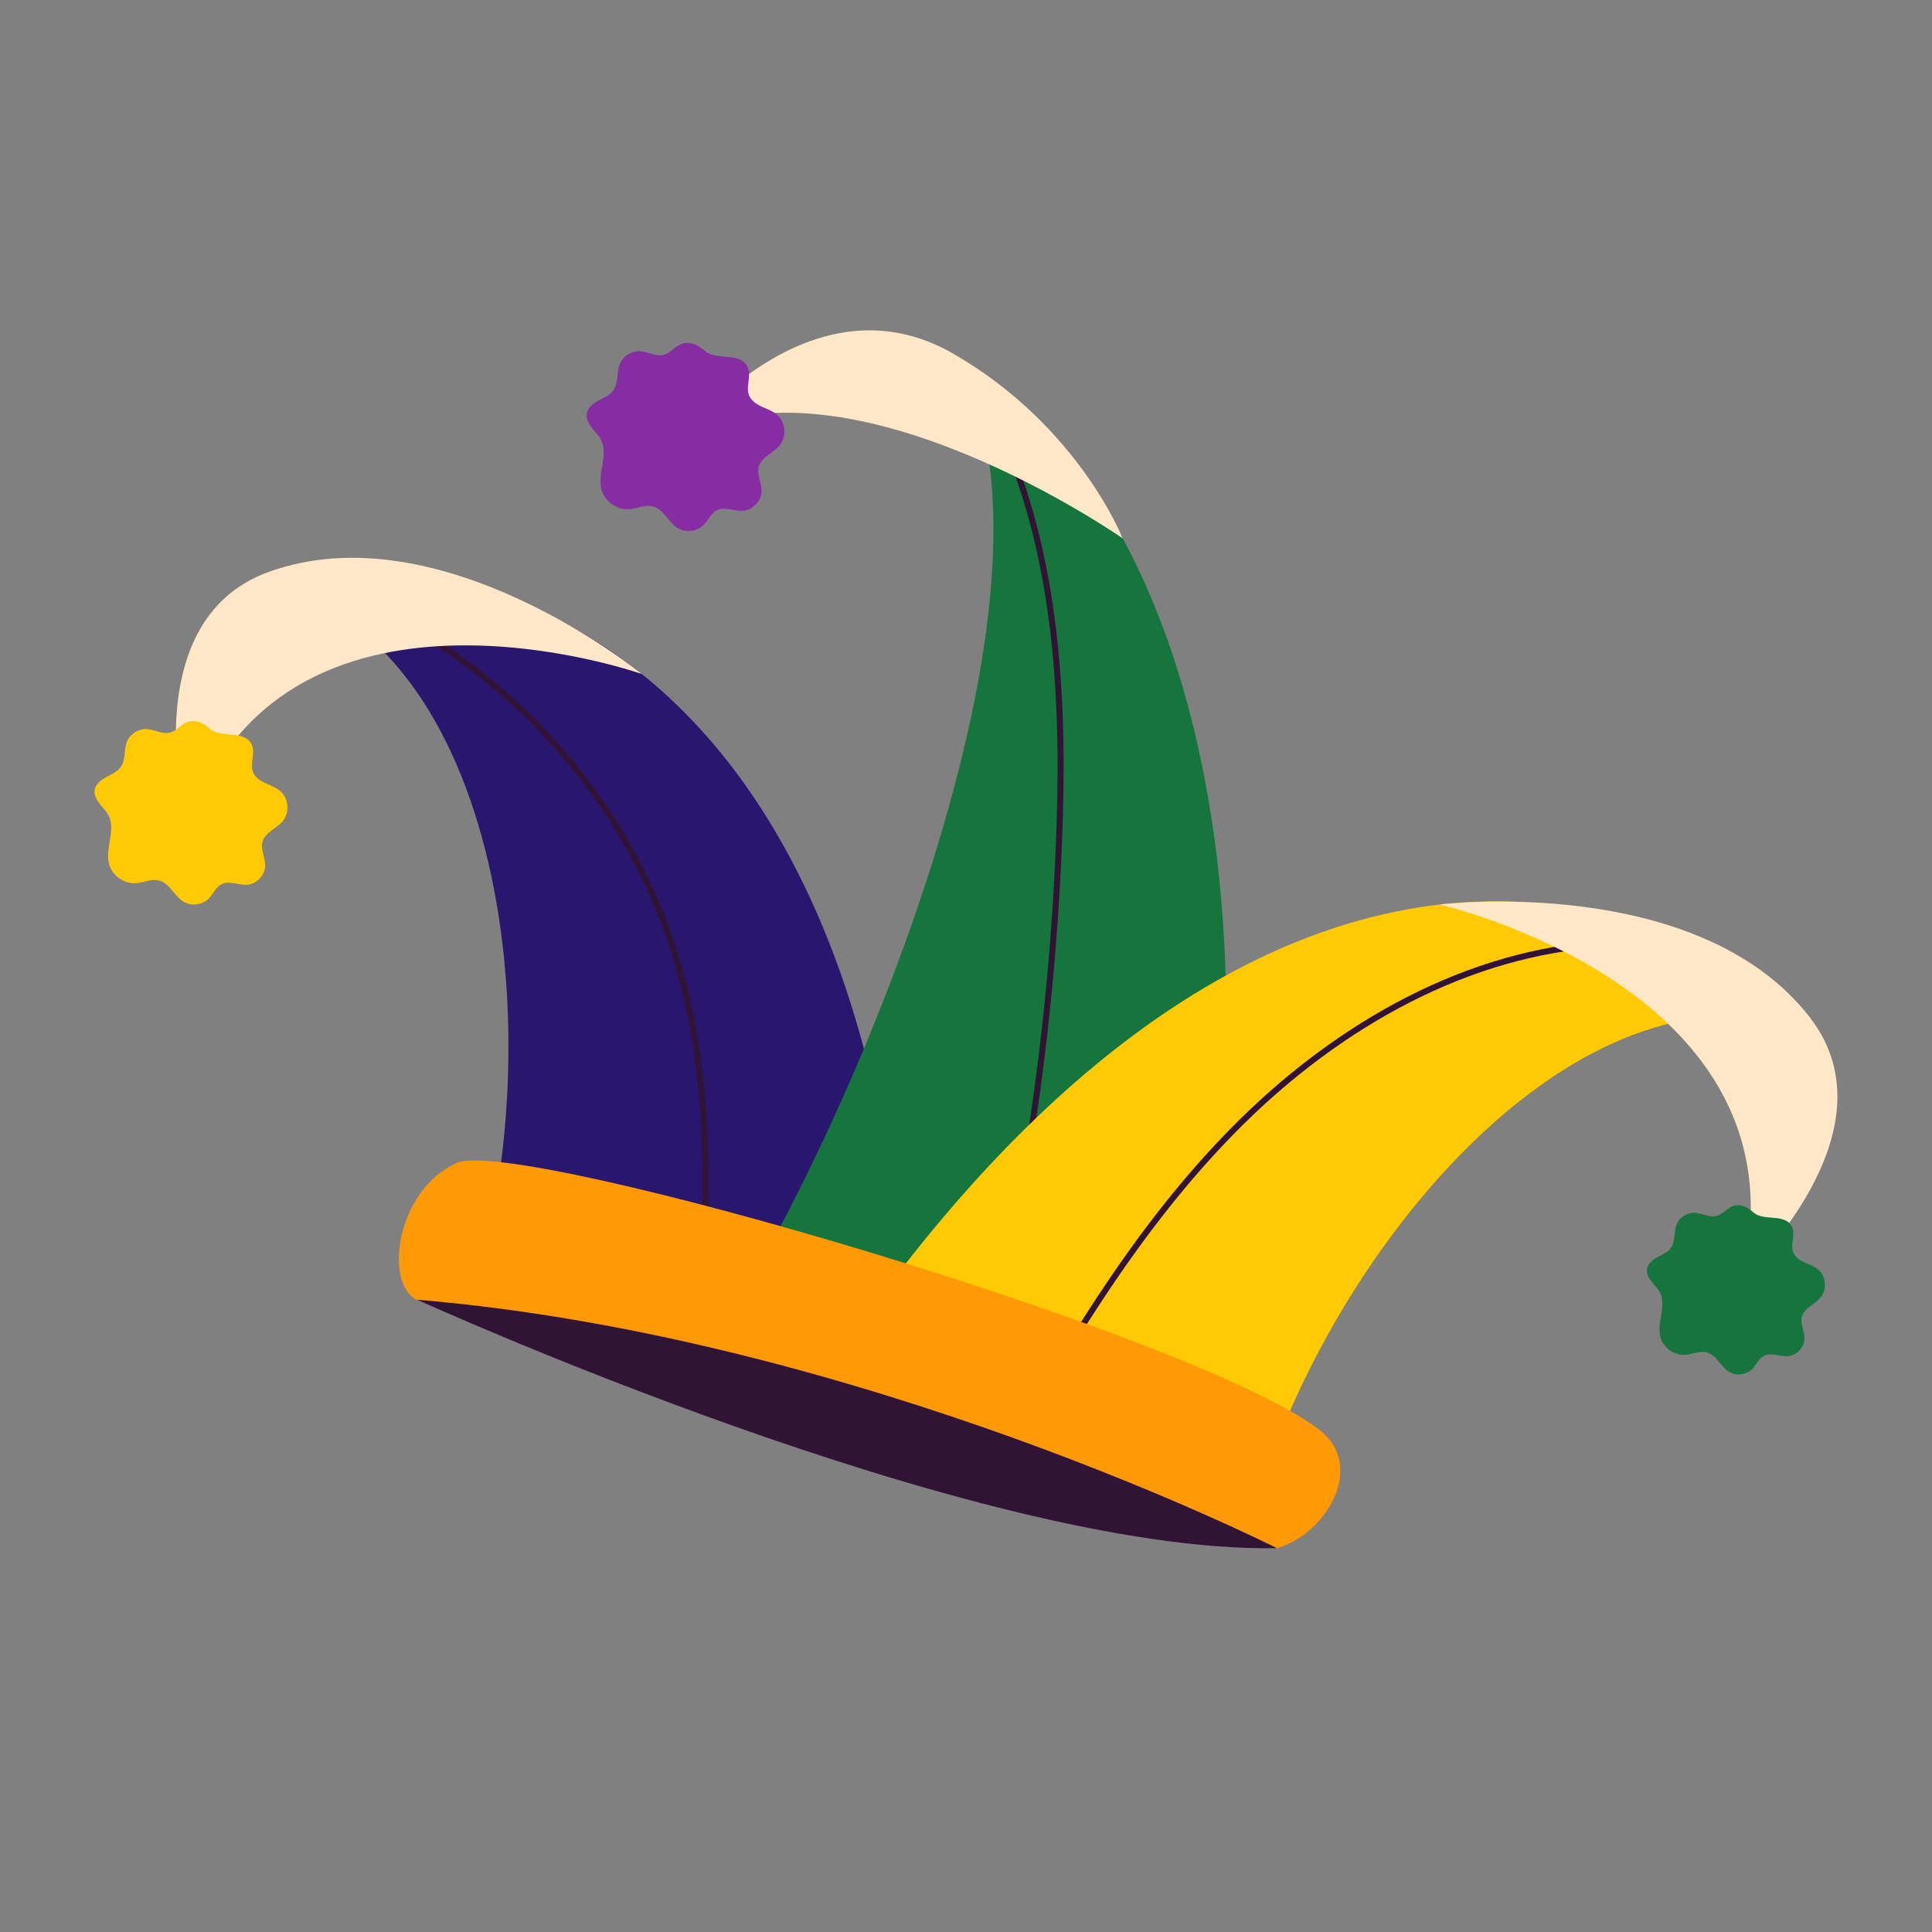
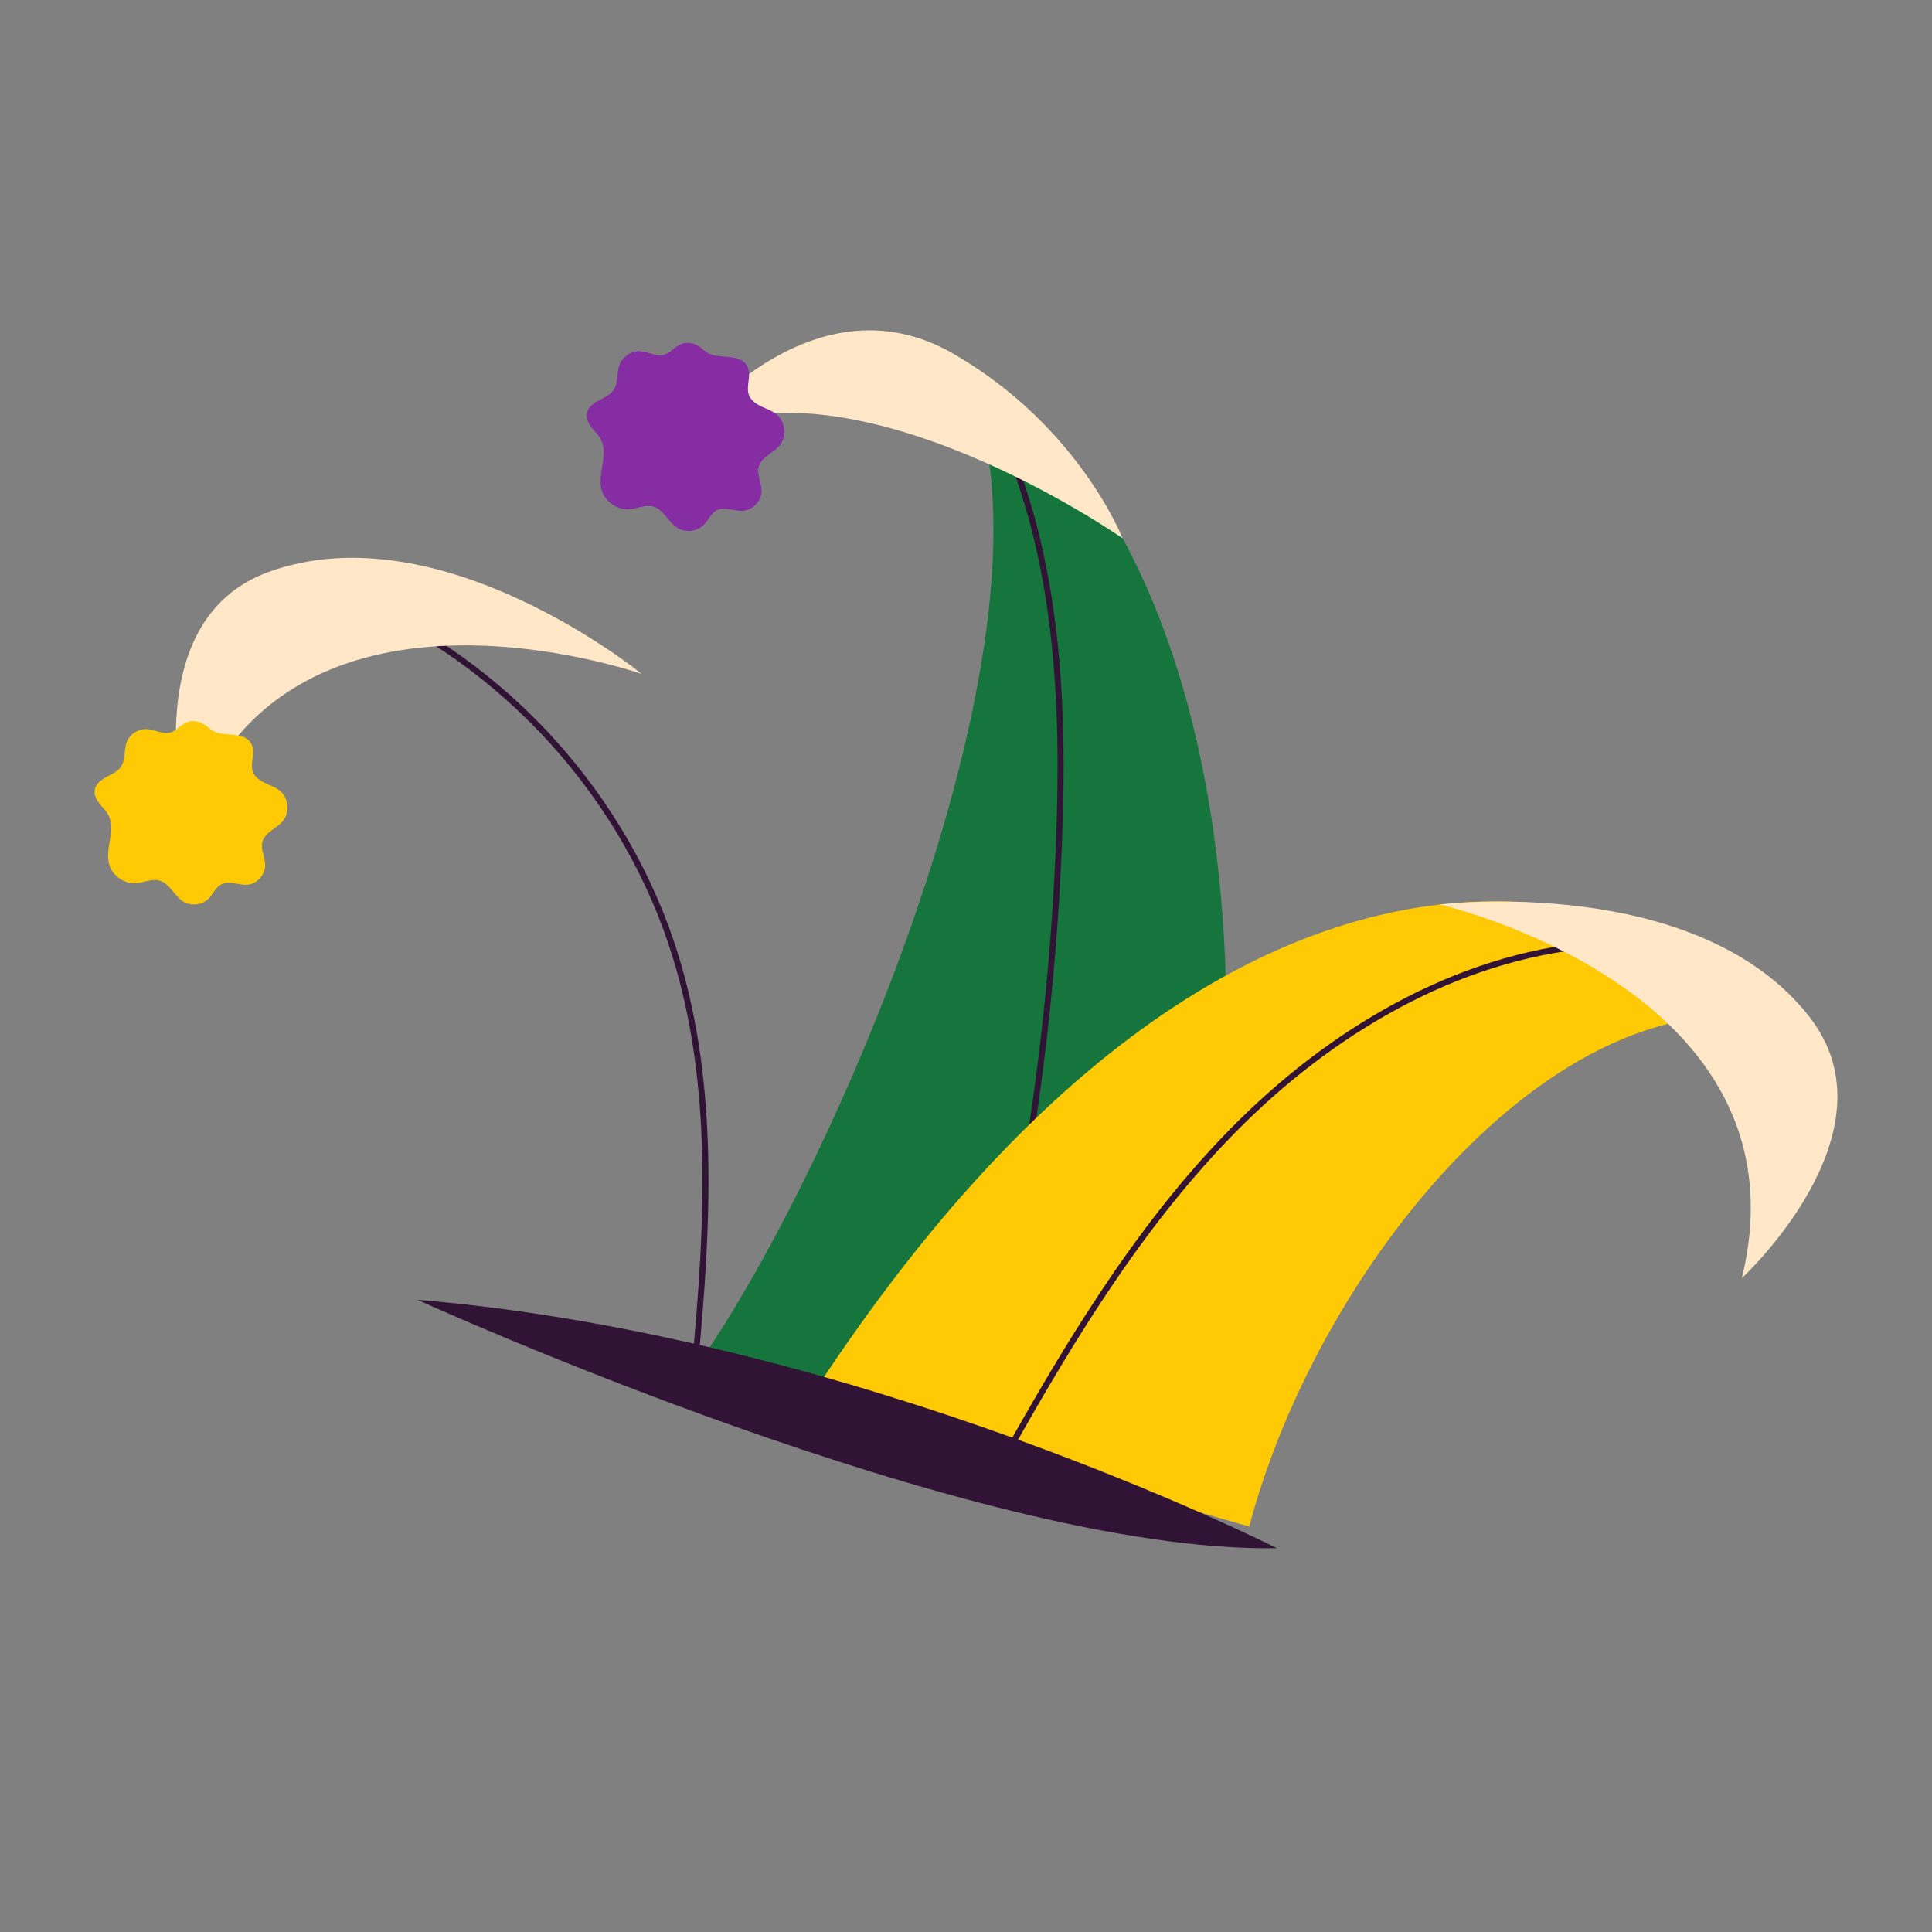
<svg xmlns="http://www.w3.org/2000/svg" id="OBJECTS" viewBox="0 0 160.21 160.21">
  <rect x="0" y="0" width="160.21" height="160.21" fill="#808080" stroke="none" />
  <defs>
    <style>.cls-1{fill:none;stroke:#311335;stroke-linecap:round;stroke-linejoin:round;stroke-width:.5px;}.cls-2{fill:#29166f;}.cls-2,.cls-3,.cls-4,.cls-5,.cls-6,.cls-7,.cls-8{stroke-width:0px;}.cls-3{fill:#311335;}.cls-4{fill:#15753c;}.cls-5{fill:#862da3;}.cls-6{fill:#ffe7c7;}.cls-7{fill:#ff9906;}.cls-8{fill:#ffc903;}</style>
  </defs>
-   <path class="cls-2" d="m75.56,118.48c-.78-62.09-33.44-74.86-53.66-70.16,19.76,4.6,24.12,37.49,17.17,59.62l36.49,10.54Z" />
  <path class="cls-1" d="m57.66,112.87c1.05-11.26,1.68-22.82-1.65-33.61-4.05-13.13-14.12-24.28-26.77-29.63" />
  <path class="cls-6" d="m22.27,47.43c-11.39,4.13-6.76,21.3-6.76,21.3,7.81-23.39,37.71-12.84,37.71-12.84,0,0-16.68-13.64-30.95-8.46Z" />
  <path class="cls-8" d="m14.18,60.72c-.64.23-1.32-.22-2-.26-.71-.04-1.41.41-1.67,1.07-.25.65-.08,1.45-.47,2.03-.27.42-.77.63-1.21.87-.44.24-.9.58-.98,1.07-.07.41.15.81.4,1.14.26.33.57.61.75.98.62,1.21-.3,2.7.04,4.02.25.96,1.24,1.67,2.23,1.6.65-.05,1.3-.39,1.94-.22.87.23,1.23,1.28,2,1.75.64.39,1.55.29,2.09-.25.38-.39.59-.96,1.08-1.2.64-.32,1.39.09,2.1.05.81-.05,1.51-.8,1.51-1.62,0-.66-.4-1.32-.22-1.96.22-.78,1.17-1.08,1.69-1.71.58-.71.48-1.88-.22-2.48-.36-.31-.81-.46-1.24-.66-.42-.2-.85-.48-1.02-.91-.28-.72.23-1.59-.11-2.29-.61-1.26-2.5-.48-3.43-1.28-.46-.39-.87-.69-1.51-.66-.78.04-1.09.69-1.76.93Z" />
  <path class="cls-4" d="m96.09,124.41c11.48-41.76,5.11-81.9-17.02-95.07,11.41,18.62-9.38,67.11-21.32,83.99l38.34,11.08Z" />
  <path class="cls-1" d="m82.86,35.49c4.87,10.67,5.43,22.78,4.95,34.5-.67,16.57-3.25,33.05-7.68,49.03" />
  <path class="cls-6" d="m79.07,29.34c-11.97-6.91-22.36,6.8-22.36,6.8,13.82-7.27,36.38,8.5,36.38,8.5,0,0-3.63-9.3-14.02-15.3Z" />
  <path class="cls-5" d="m55.14,29.4c-.66.24-1.35-.23-2.05-.27-.72-.05-1.45.42-1.71,1.1-.26.67-.09,1.48-.48,2.08-.28.43-.78.65-1.24.89-.45.24-.92.59-1,1.1-.07.42.15.83.41,1.17.26.33.58.63.77,1.01.63,1.24-.31,2.77.04,4.11.26.98,1.27,1.71,2.28,1.64.67-.05,1.34-.4,1.99-.23.89.24,1.26,1.31,2.05,1.79.66.4,1.59.29,2.14-.25.39-.39.61-.98,1.11-1.23.65-.32,1.43.1,2.15.05.83-.06,1.55-.82,1.55-1.66,0-.68-.41-1.35-.23-2.01.23-.8,1.2-1.11,1.73-1.75.6-.73.49-1.93-.22-2.55-.36-.31-.83-.47-1.27-.67-.43-.2-.87-.49-1.05-.94-.29-.74.23-1.63-.12-2.35-.62-1.29-2.56-.49-3.52-1.31-.47-.4-.89-.71-1.55-.68-.8.04-1.12.71-1.8.96Z" />
  <path class="cls-8" d="m67.11,116.04c33.78-52.11,68.21-45.49,82.81-30.72-19.16-6.65-40.4,18.84-46.33,41.27l-36.49-10.54Z" />
  <path class="cls-1" d="m83.67,120.21c5.47-9.73,11.37-19.37,19.31-27.2,8.14-8.02,18.73-14.08,30.14-14.72" />
  <path class="cls-6" d="m150.08,84.37c7.43,9.57-5.64,21.62-5.64,21.62,5.87-23.95-25.05-30.98-25.05-30.98,0,0,21.38-2.64,30.69,9.35Z" />
-   <path class="cls-4" d="m142.4,100.81c-.59.21-1.22-.2-1.84-.24-.65-.04-1.3.38-1.54.99-.23.6-.08,1.33-.43,1.87-.25.39-.71.58-1.11.8-.41.22-.83.53-.9.99-.06.38.13.75.37,1.05.24.3.52.57.7.91.57,1.12-.28,2.49.04,3.7.23.88,1.14,1.54,2.06,1.47.6-.04,1.2-.36,1.79-.2.8.21,1.14,1.18,1.84,1.61.59.36,1.43.26,1.92-.23.35-.36.55-.89,1-1.11.59-.29,1.28.09,1.94.04.75-.05,1.39-.74,1.39-1.49,0-.61-.37-1.22-.2-1.81.21-.72,1.08-1,1.55-1.58.54-.66.44-1.74-.2-2.29-.33-.28-.75-.42-1.14-.6-.39-.18-.78-.44-.94-.84-.26-.66.21-1.47-.1-2.11-.56-1.16-2.3-.44-3.17-1.18-.42-.36-.8-.64-1.39-.61-.72.03-1,.64-1.62.86Z" />
-   <path class="cls-7" d="m109.75,118.85c-9.11-7.74-66.81-24.67-71.88-22.41-5.07,2.26-6.04,10.12-3.28,11.35l71.28,20.6c3.96-1.11,7.24-6.48,3.88-9.53Z" />
  <path class="cls-3" d="m34.6,107.78c36.69,3.07,71.28,20.6,71.28,20.6-25.07.46-71.28-20.6-71.28-20.6Z" />
</svg>